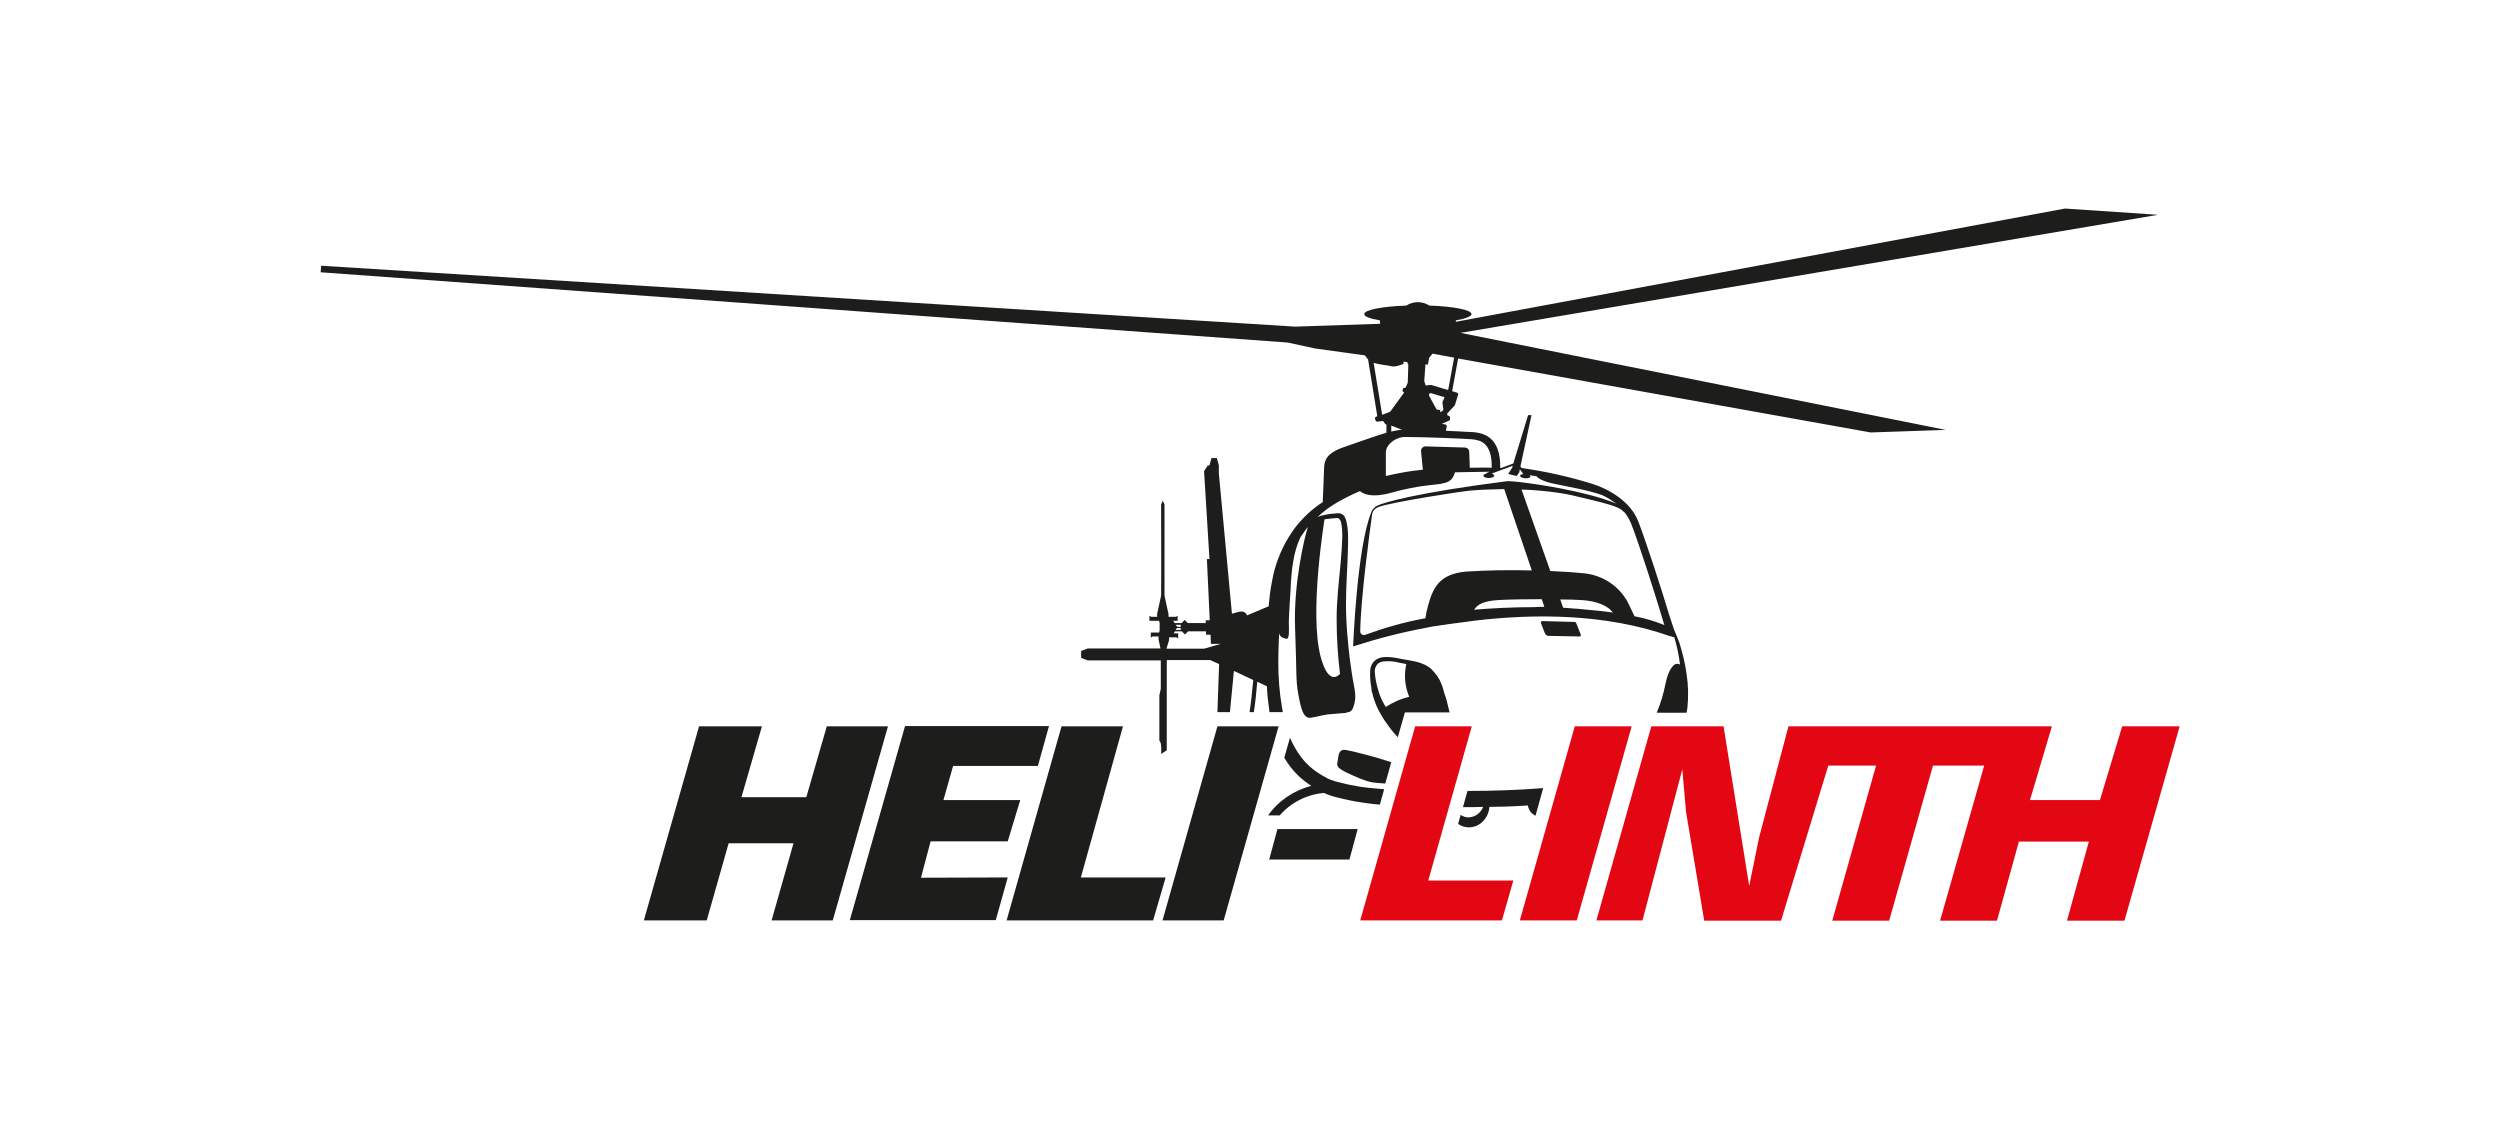
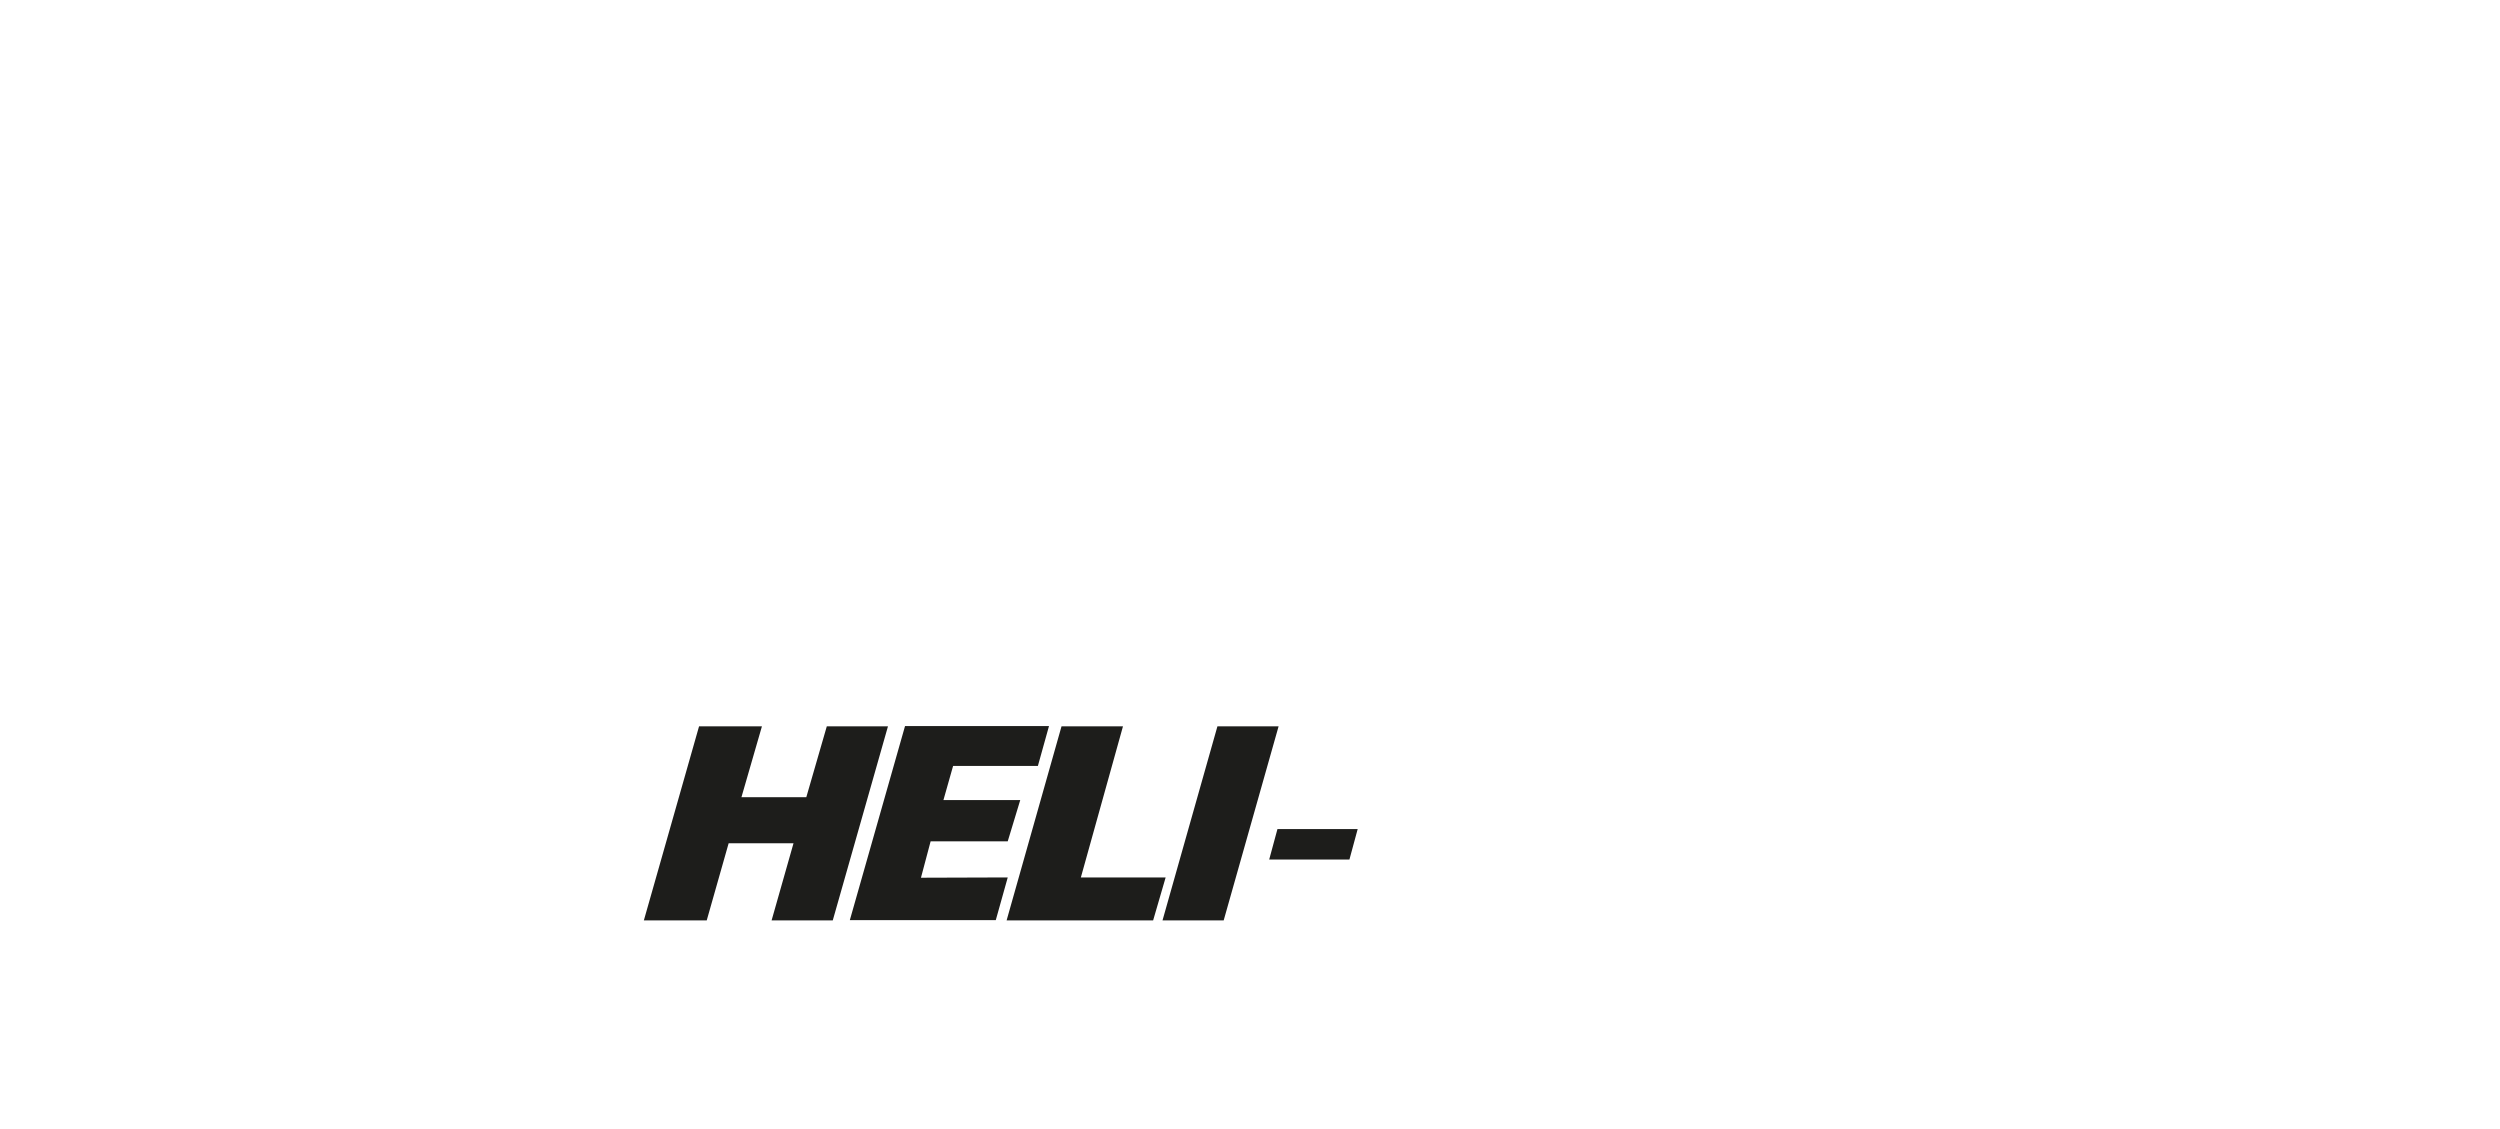
<svg xmlns="http://www.w3.org/2000/svg" version="1.1" id="Ebene_1" x="0px" y="0px" viewBox="0 0 878.7 396.9" style="enable-background:new 0 0 878.7 396.9;" xml:space="preserve">
  <style type="text/css">
	.st0{fill:#FFFFFF;}
	.st1{fill:#1D1D1B;}
	.st2{fill:#E30613;}
</style>
-   <rect class="st0" width="878.7" height="396.9" />
  <title>Heli-Linth_Logo_2017</title>
  <g>
-     <path class="st1" d="M555.6,223c0.1,0.3,0,0.6-0.3,0.7c-0.1,0-0.1,0-0.2,0l-10.8-0.2c-0.6,0-1.1-0.4-1.3-0.9l-1.4-3.6   c-0.1-0.3,0.1-0.6,0.4-0.7c0.1,0,0.1,0,0.2,0l11.3,0.3c0.2,0,0.4,0.2,0.5,0.4L555.6,223z M514.2,283.7c2.4,0,4.8,0,7.1-0.1   c-0.8,2.1-2.8,3.6-5.1,3.7c-1,0-2-0.3-2.8-0.9l-0.9,3.2c1.1,0.8,2.5,1.2,3.8,1.2c3.8,0,6.9-3.2,7.2-7.2l5.7-0.1   c2.6-0.1,5.2-0.2,7.8-0.4c0.3,1.6,1.2,2.9,2.7,3.6l2.7-9.7c-8.8,0.7-17.7,1-26.6,1L514.2,283.7z M456.4,272.7   c1.4,1.3,2.9,2.5,4.5,3.5c-6.1,1.6-11.5,5.2-15.2,10.4h4.1c4-4.6,9.6-7.4,15.6-7.9l0.4,0.2l0.7,0.3c0.5,0.2,0.9,0.3,1.4,0.5   c0.5,0.1,0.9,0.3,1.4,0.4c0.9,0.2,1.8,0.5,2.8,0.7l1.4,0.3l1.4,0.3c1.8,0.4,3.6,0.6,5.5,0.9c1.5,0.2,3.1,0.4,4.6,0.5l1.5-5.4h-0.1   c-1.8-0.1-3.5-0.4-5.3-0.5c-1.8-0.2-3.5-0.4-5.2-0.8l-1.3-0.2l-1.3-0.3c-0.9-0.2-1.7-0.4-2.5-0.6c-0.4-0.1-0.8-0.2-1.2-0.3   s-0.8-0.2-1.2-0.4l-0.6-0.2l-0.5-0.2c-0.2-0.1-0.3-0.1-0.5-0.2l-0.2-0.1c0,0-0.1-0.1,0,0l-0.5-0.3c-2.2-1.1-4.2-2.5-6-4.1   c-1.8-1.7-3.4-3.7-4.6-5.8c-0.8-1.3-1.5-2.7-2.1-4.1l-2,7C452.7,268.6,454.4,270.8,456.4,272.7L456.4,272.7z M508.5,246.3   c0.3,1.4,0.7,2.7,1,4.1h-15.7l-2.5,8.7c-0.4-0.4-0.8-0.9-1.2-1.3c-1.3-1.5-2.5-3.2-3.6-4.8c-1.1-1.7-2.1-3.5-2.9-5.4   c-0.4-1-0.7-1.9-1-2.9c-0.1-0.5-0.2-1-0.4-1.5s-0.1-1-0.2-1.5c-0.4-2-0.5-4.1-0.4-6.1c0.1-1.2,0.5-2.2,1.3-3.1   c0.4-0.4,0.9-0.8,1.4-1c0.5-0.2,1-0.4,1.6-0.5c1-0.1,2.1-0.1,3.1,0c1,0.1,2,0.3,3,0.5c1.9,0.4,3.8,0.6,5.8,1.1c1,0.2,2,0.6,2.9,1   c0.5,0.2,0.9,0.5,1.4,0.8c0.4,0.3,0.9,0.6,1.2,1c1.5,1.5,2.7,3.2,3.4,5.2c0.2,0.5,0.4,1,0.5,1.4l0.4,1.5   C508,244.5,508.2,245.4,508.5,246.3L508.5,246.3z M495.3,244.9c-1.5-3.6-1.9-7.7-1-11.5c-0.9-0.2-1.8-0.3-2.6-0.5   c-1.8-0.5-3.7-0.6-5.6-0.4c-0.8,0.1-1.6,0.5-2.1,1.1c-0.5,0.7-0.8,1.5-0.8,2.3c0.1,1.9,0.4,3.7,0.9,5.5c0.2,0.9,0.5,1.8,0.8,2.7   c0.3,0.9,0.7,1.7,1.1,2.5c0.3,0.6,0.7,1.3,1.1,1.9C489.6,246.8,492.4,245.6,495.3,244.9L495.3,244.9z M470.2,267.3   c-0.4,1.8-0.6,2.4,3.2,4.3c2.4,1.1,6.4,3,9.1,3.4c1.4,0.2,2.9,0.3,4.4,0.4l2.1-7.5c-2.8-0.9-5.1-1.6-5.1-1.6s-8.3-2.3-10.8-2.7   C470.4,263.2,470.5,265.5,470.2,267.3z M452.6,120.4L112.7,95.7l0.2-2.3l342.3,21.4l29.9-1l-0.1-1.2c-3.4-0.6-5.5-1.3-5.5-2.2   c0-1.5,6.3-2.7,14.8-3c2.4-1.6,5.6-1.6,8.1,0c8.5,0.3,14.8,1.5,14.8,3c0,0.8-2.1,1.6-5.5,2.2v0.5l214.1-39.8l32.7,2.2l-245.2,41.5   l170.6,34.1l-26.4,0.9l-145-26l-2.1,11.5l1.7,0.5c0.3,0.1,0.5,0.4,0.4,0.7l-1.1,3.6c0,0.1-0.1,0.1-0.1,0.2l-2.5,2.7   c-0.2,0.2-0.2,0.6,0,0.8c0.1,0.1,0.2,0.1,0.3,0.1c0.2,0,0.4,0.2,0.5,0.4l0.1,0.7c0,0.2-0.1,0.5-0.3,0.6c-0.7,0.3-2.3,1-2.5,1.1   s0.6,0.2,1.1,0.3c0.3,0,0.5,0.3,0.5,0.6c0,0,0,0,0,0l-0.3,1.6c4.5,0.2,8.5,0.4,9.9,0.5c3.3,0.4,9.4,1.6,9.2,12.6l0,0h0.3l4.3-1.6   l5.2-17h1.2l-3.9,18l0.4,0.6c8.6,1.2,17,3.1,25.3,5.7c5.5,1.8,13,6.1,15.7,13s8.9,26.1,11,33.3c0.4,1.2,1,2.9,1.6,4.8l0,0   c0.5,1.2,1.5,3.5,1.9,4.7c1.1,3.6,2,7.2,2.5,10.9c0.6,3.9,0.7,7.8,0.3,11.8c-0.1,0.6-0.2,1.2-0.3,1.8h-10.5   c1.4-3.3,2.4-6.7,3.1-10.2c0.7-3.4,1.7-5.3,2.7-6.3c0.6-0.7,1.6-0.9,2.4-0.4c-0.4-3.3-1.1-6.5-2-9.6l-1.8-0.5   c-22.6-7.9-47.5-7.8-68-5.4l-2.3,0.3l-0.6,0.1l-1.6,0.2l-0.8,0.1l-1.4,0.2l-0.9,0.1l-1.3,0.2l-0.9,0.1l-1.2,0.2l-0.9,0.1   c-0.4,0.1-0.8,0.1-1.2,0.2l-0.8,0.1l-1.3,0.2l-0.6,0.1l-1.9,0.4c-8.6,1.6-17.1,3.8-25.4,6.5c0,0,1.3-34.7,6.4-47.2v-0.1   c0.4-0.9,1.2-1.7,2.1-2.2c2.3-1.1,14.2-4.6,45.8-8.6c2.7,0.1,5.3,0.4,7.9,0.8l0,0c0,0,19.3,2.5,30.3,7.1c-1.6-1.1-3.2-2.2-5-3   c-5.5-1.9-11.4-2.8-16.5-3.9c-4.5-0.9-6.1-2.1-6.5-2.7l-2.5-0.4c0.2,0.1,0.3,0.3,0.3,0.5c0,0.4-0.9,0.7-1.9,0.6s-1.8-0.5-1.7-0.9   s0.4-0.5,0.9-0.5l0.2-0.1l-1.2-1.7l-0.2,1.1l-0.9,1.3l-3-0.7l1.4-2.2l0.2-0.7l-7.3,2.7l0.2,0.2c0.3,0.1,0.6,0.3,0.6,0.6   c0,0.4-0.8,0.8-1.9,0.8s-1.9-0.4-1.9-0.8c0-0.4,0.3-0.5,0.9-0.7l0.5-0.4l0.8-0.3c-2.2,0-4.5,0.1-6.7,0.1c-1.8,0-3.7,0.1-5.5,0.1   c-0.9,3.2-2.7,3.6-5.2,4.1c-2.5,0.4-7.5,0.4-17.3,3.1c-6.8,1.9-9.7,0.4-10.9-0.6c-2.6,1.1-5.2,2.4-7.7,3.8c-2.6,1.5-5,3.2-7.2,5.3   c0.3-0.1,0.6-0.2,1-0.4c1.6-0.4,3.2-0.7,4.8-0.8l1.2-0.1h0.3h0.4c0.1,0,0.3,0,0.4,0.1c0.1,0,0.3,0.1,0.4,0.2   c0.5,0.2,0.9,0.6,1.1,1.1c0.2,0.4,0.4,0.8,0.5,1.3c0.4,1.6,0.6,3.3,0.6,5c0.1,3.3-0.1,6.6-0.2,9.8c-0.3,6.5-0.7,12.9-0.4,19.3   c0.1,3.2,0.4,6.4,0.7,9.6s0.7,6.4,1.2,9.5c0.2,1.6,0.5,3.1,0.8,4.7c0.2,0.9,0.3,1.7,0.4,2.6c0.1,1,0.1,1.9-0.1,2.9   c-0.1,0.5-0.2,1.1-0.4,1.6l0,0c-0.3,1.3-1,2.1-1.9,2.2h-0.2l-0.2,0.1l-0.3,0.1l-0.3,0.1h-0.3l-1.2,0.1l-3.6,0.3l-1.2,0.1   c-2.1,0.4-2.2,0.4-4.4,0.9h-0.1l-1,0.2c-3.1,0.8-3.9-3.5-4.8-8.4s-0.5-7.6-1.1-23.1c-0.6-15.4,3.3-31.9,4.5-35.5   c-0.4,0.5-0.8,1-1.2,1.6s-0.9,1.3-1.4,2c-2.4,5-3.2,11.1-3.5,18.7c0,0-0.6,9.1-0.6,11.3s0.4,6.1-1,5.7c-1.1-0.3-2-0.5-2.4-1.9   l-0.1,2.1c-0.1,2.7-0.2,5.4-0.2,8.1c0,5.3,0.4,10.6,1.3,15.8c0.1,0.6,0.2,1.1,0.3,1.7h-4.7c0-0.3-0.1-0.6-0.1-0.9   c-0.4-2.7-0.7-5.4-0.8-8.2l-3.4-1.6c-0.3,3.9-0.7,7.5-1.2,10.7h-1.5c0.5-3.2,0.9-7,1.3-11.3l-6.8-3.2l-1.4,14.5h-4.4l0.6-16.9   l-3.1-1.4h-15.3v31.7l-2,1.3c0,0,0.4-3.8-0.6-4.7v-15.9l0.5-2.3v-10h-25.7l-2.3-0.9v-2.4l2.3-0.9h25.6l-0.7-3.2v-1h-2.1l-0.6,0.4   v-1.8h2.9l0.2-0.7v-2.6l-0.2-0.8H404v-1.8l0.6,0.4h2.1v-1l1.4-6.4c0.1-5.4,0-32.1,0-32.1l0.6-1.3l0.6,1.3v32.1l1.4,6.4v1h2.6   l0.6-0.4v1.8h-1.6l0.6,0.8h2.4l1.1-1.1l1.1,1.1h6.3V218h1.4l-1-21.5h0.9l-1.9-30.9l1.3-2h0.6l0.7-2.6h1.9l0.7,2.6v2.8l4.6,49.3   l2.2-0.6c2.2-0.6,2.9,0.6,3.1,1.2l7.6-3.2c0.2-1.6,0.3-3.2,0.5-4.7c0.2-1.4,0.4-2.7,0.7-4.1l0.4-2.1l0.5-2c1.5-5.4,4-10.5,7.4-15   c2.7-3.4,5.9-6.4,9.5-8.7c0.1-3.1,0.5-10.3,0.5-12.1c0.1-2.4,0.6-5.1,7.1-7.3c4.8-1.6,10.6-3.8,14.8-5v-2.9l-0.3-0.1   c-0.1,0-0.2-0.1-0.2-0.2l-0.5-0.7c-0.1-0.2-0.3-0.2-0.5-0.2l-1.7,0.2c-0.3,0-0.5-0.1-0.6-0.4l-0.2-0.6c-0.1-0.3,0.1-0.6,0.3-0.7   l0.5-0.2l-3.2-19.7c0-0.1,0-0.1,0-0.2c-0.4-0.5-0.8-1-1.2-1.5l-17.4-2.4L452.6,120.4z M413.2,219.6l0.6,0.7h1.2v-0.7H413.2z    M413.2,221.4h1.8v-0.7h-1.3L413.2,221.4z M428.8,226.4l-0.1-0.1h-3.1l-0.1-3.2h-1.6v-1.2h-6.3l-1.1,1.1l-1.1-1.1h-2.4l-0.5,0.7   h1.6v1.8l-0.6-0.4h-2.6v1L410,228h13.2L428.8,226.4z M464.2,230.9c2.9,10.8,6.7,6,6.7,6l0.1,0.1c-0.4-3.2-0.7-6.4-0.9-9.7   c-0.2-3.3-0.3-6.5-0.3-9.8c0-6.6,0.8-13.1,1.4-19.5c0.3-3.2,0.5-6.4,0.6-9.6c0-1.6-0.1-3.1-0.4-4.6c-0.1-0.6-0.4-1.2-0.9-1.6   c0,0-0.1-0.1-0.2-0.1c-0.1,0-0.1,0-0.2,0h-0.5l-1.2,0.1c-0.9,0.1-1.9,0.2-2.8,0.3l-0.2,0.8C465.5,183.3,460.1,215.4,464.2,230.9   L464.2,230.9z M538.4,200.5l-9.7-28.6c-4,0.1-7.9,0.2-11.6,0.5c-4.3,0.4-27.2,4-32.3,5.7c-0.2,0.1-0.5,0.2-0.7,0.3   c-0.9,0.4-1.6,1.2-1.8,2.2c-0.9,6.3-4.1,30.3-4.2,41.4c0,0.7,0.6,1.2,1.3,1.2c0.2,0,0.4,0,0.5-0.1c6.9-2.5,13.9-4.5,21.1-5.8   c0.2-1.4,0.5-2.9,0.9-4.3c1.7-6.2,3.8-11.2,13.3-12.1C523,200.4,530.7,200.3,538.4,200.5L538.4,200.5z M542.8,213.3l-0.9-2.7   c-5.8,0-11.7,0.1-15.1,0.3c-5.5,0.3-7.5,1.6-8.7,3.4c6.2-0.5,13.2-0.9,21-0.9C540.3,213.3,541.5,213.3,542.8,213.3z M566.9,215.3   l-0.7-0.8c-1-1.1-4.3-3.3-10.5-3.6c-1.8-0.1-4.4-0.2-7.3-0.2l1,2.9c2.8,0.2,7.1,0.5,11.7,1C563,214.8,565,215,566.9,215.3z    M570.2,179.4c-1.5-1.3-4.6-2.3-17.6-5.3c-1.4-0.3-2.8-0.6-4.3-0.8c-2-0.3-4.2-0.6-6.5-0.8c-2.3-0.2-4.7-0.4-7-0.4l10.1,28.6   c4.8,0.2,9.1,0.5,11.9,0.8c6.5,0.7,12.2,4.4,15.3,10.1c0.6,1.2,1.5,3.1,2.4,5c3.6,0.7,7.1,1.7,10.5,3.1c-0.3-1-0.6-1.8-0.8-2.6   c-2-6.8-8.2-26.3-10.9-33.1c-0.6-1.4-1.3-2.6-2.2-3.8C570.8,180,570.5,179.7,570.2,179.4L570.2,179.4z M507,141.6   c0-0.1,0-0.2,0-0.3c0.2-0.4,0.8-1.7,0.7-1.7s-3-0.9-4.7-1.4c-0.3-0.1-0.6,0.1-0.7,0.4c-0.1,0.2,0,0.3,0,0.5l2.5,4.6   c0.1,0.2,0.3,0.3,0.5,0.3l0.9,0.1v0.8l0.8-0.5c0.2-0.1,0.3-0.3,0.3-0.6L507,141.6z M500.6,134l0.5,1.5l1.7-0.2c0.1,0,0.1,0,0.2,0   l6,1.8l2.1-11.4l-7.6-1.4l-1.2,1.5l-0.4,2.3h-0.9L500.6,134z M494.6,153.6h-1.3c-3.2,0.3-6.1,2.8-6.2,5.3c0,1.4,0,4.7,0,8.4   c4.3-1,8.6-1.8,12.9-2.2h0.1l-0.6-6.3c-0.2-0.9,0.4-1.7,1.3-1.9c0.1,0,0.2,0,0.3,0l13.8,0.4c0.8,0,1.5,0.7,1.5,1.5l0.2,5.6   c2.5,0,5.1-0.1,7.7,0c0.2-9.1-4.3-9.7-6.9-10C514.9,154.2,501.2,153.6,494.6,153.6L494.6,153.6z M492,151.1h0.9l-3.9-1.5v2.1   c0.8-0.2,1.7-0.4,2.5-0.5L492,151.1l1.1,0.1l0,0L492,151.1z M482.8,127.5l3,18.3l2.6-1c0.1,0,0.2-0.1,0.3-0.2l4.8-6.6l-0.4-0.4   c-0.1-0.1-0.2-0.3-0.1-0.5l0.1-0.4c0-0.2,0.2-0.4,0.5-0.4h0.4l0.8-1.8l0.2-6.4h-0.2l-0.1-0.8l-1.4-0.2l0,0.8c0,0-3,1.3-4.3,0.8   C487.7,128.4,484.3,128.1,482.8,127.5L482.8,127.5z" />
    <path class="st1" d="M312.1,255.3l-19.4,68.2h-21.5l7.7-27.1h-22.8l-7.7,27.1h-22.1l19.4-68.2h22.1l-7.2,24.9h22.8l7.2-24.9H312.1z    M323.7,308.5l3.4-12.8h27.1l4.4-14.5h-27l3.4-12h29.8l3.9-14h-50.6l-19.4,68.2H350l4.2-15L323.7,308.5z M379.9,308.4l14.8-53.1   h-21.6l-19.3,68.2h51.5l4.4-15.1L379.9,308.4z M427.9,255.3l-19.3,68.2h21.5l19.3-68.2H427.9z M446.1,302.1h28.2l2.9-10.7h-28.2   L446.1,302.1z" />
-     <path class="st2" d="M502,309.5h29.9l-4,14h-49.8l19.3-68.2h19.9L502,309.5z M553.5,255.3l-19.3,68.2h20l19.3-68.2H553.5z    M745.9,255.3l-7.8,25.9h-24.6l7.7-25.9h-92.6l-10.3,39l-3.5,17.1l-9-56.1h-25.4l-19.3,68.2h16.2l14-53.1l1.3,14.9l6.4,38.3h27   l16.6-54.5h16.8l-15.4,54.5H664l15.4-54.5h18l-15.5,54.5h20l7.7-27.8h24.6l-7.7,27.8h20.2l19.4-68.3H745.9z" />
  </g>
</svg>